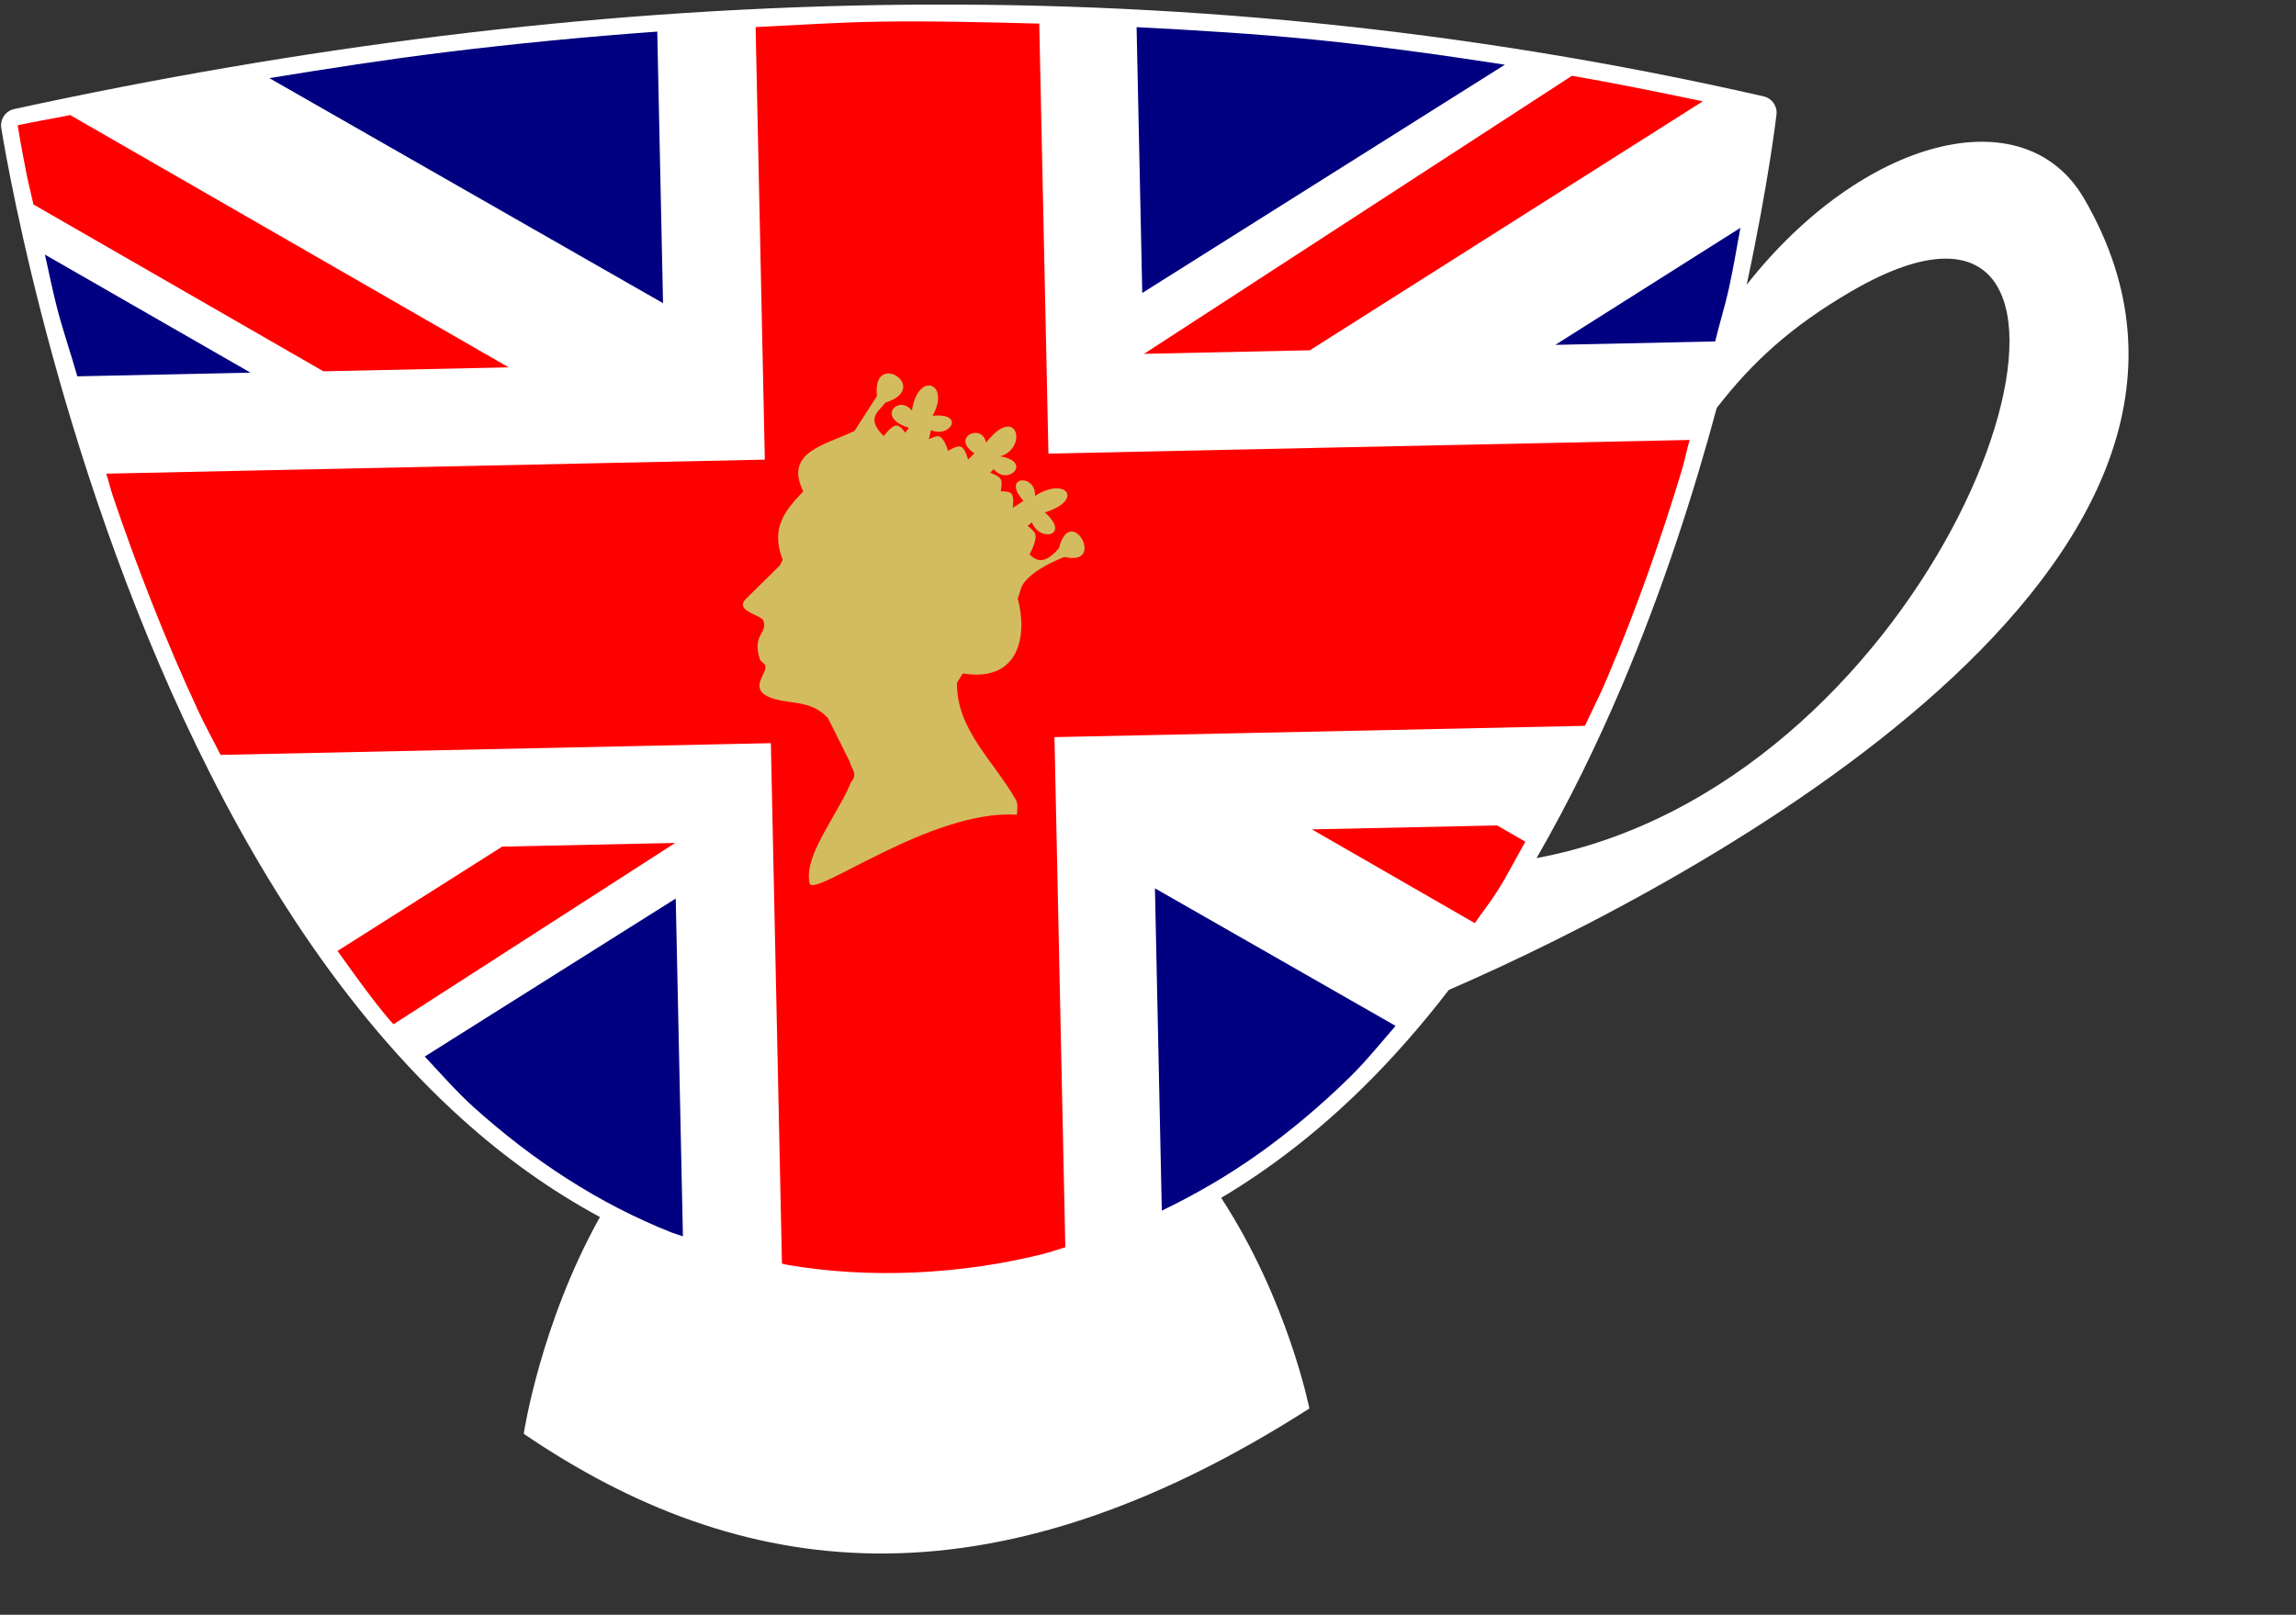
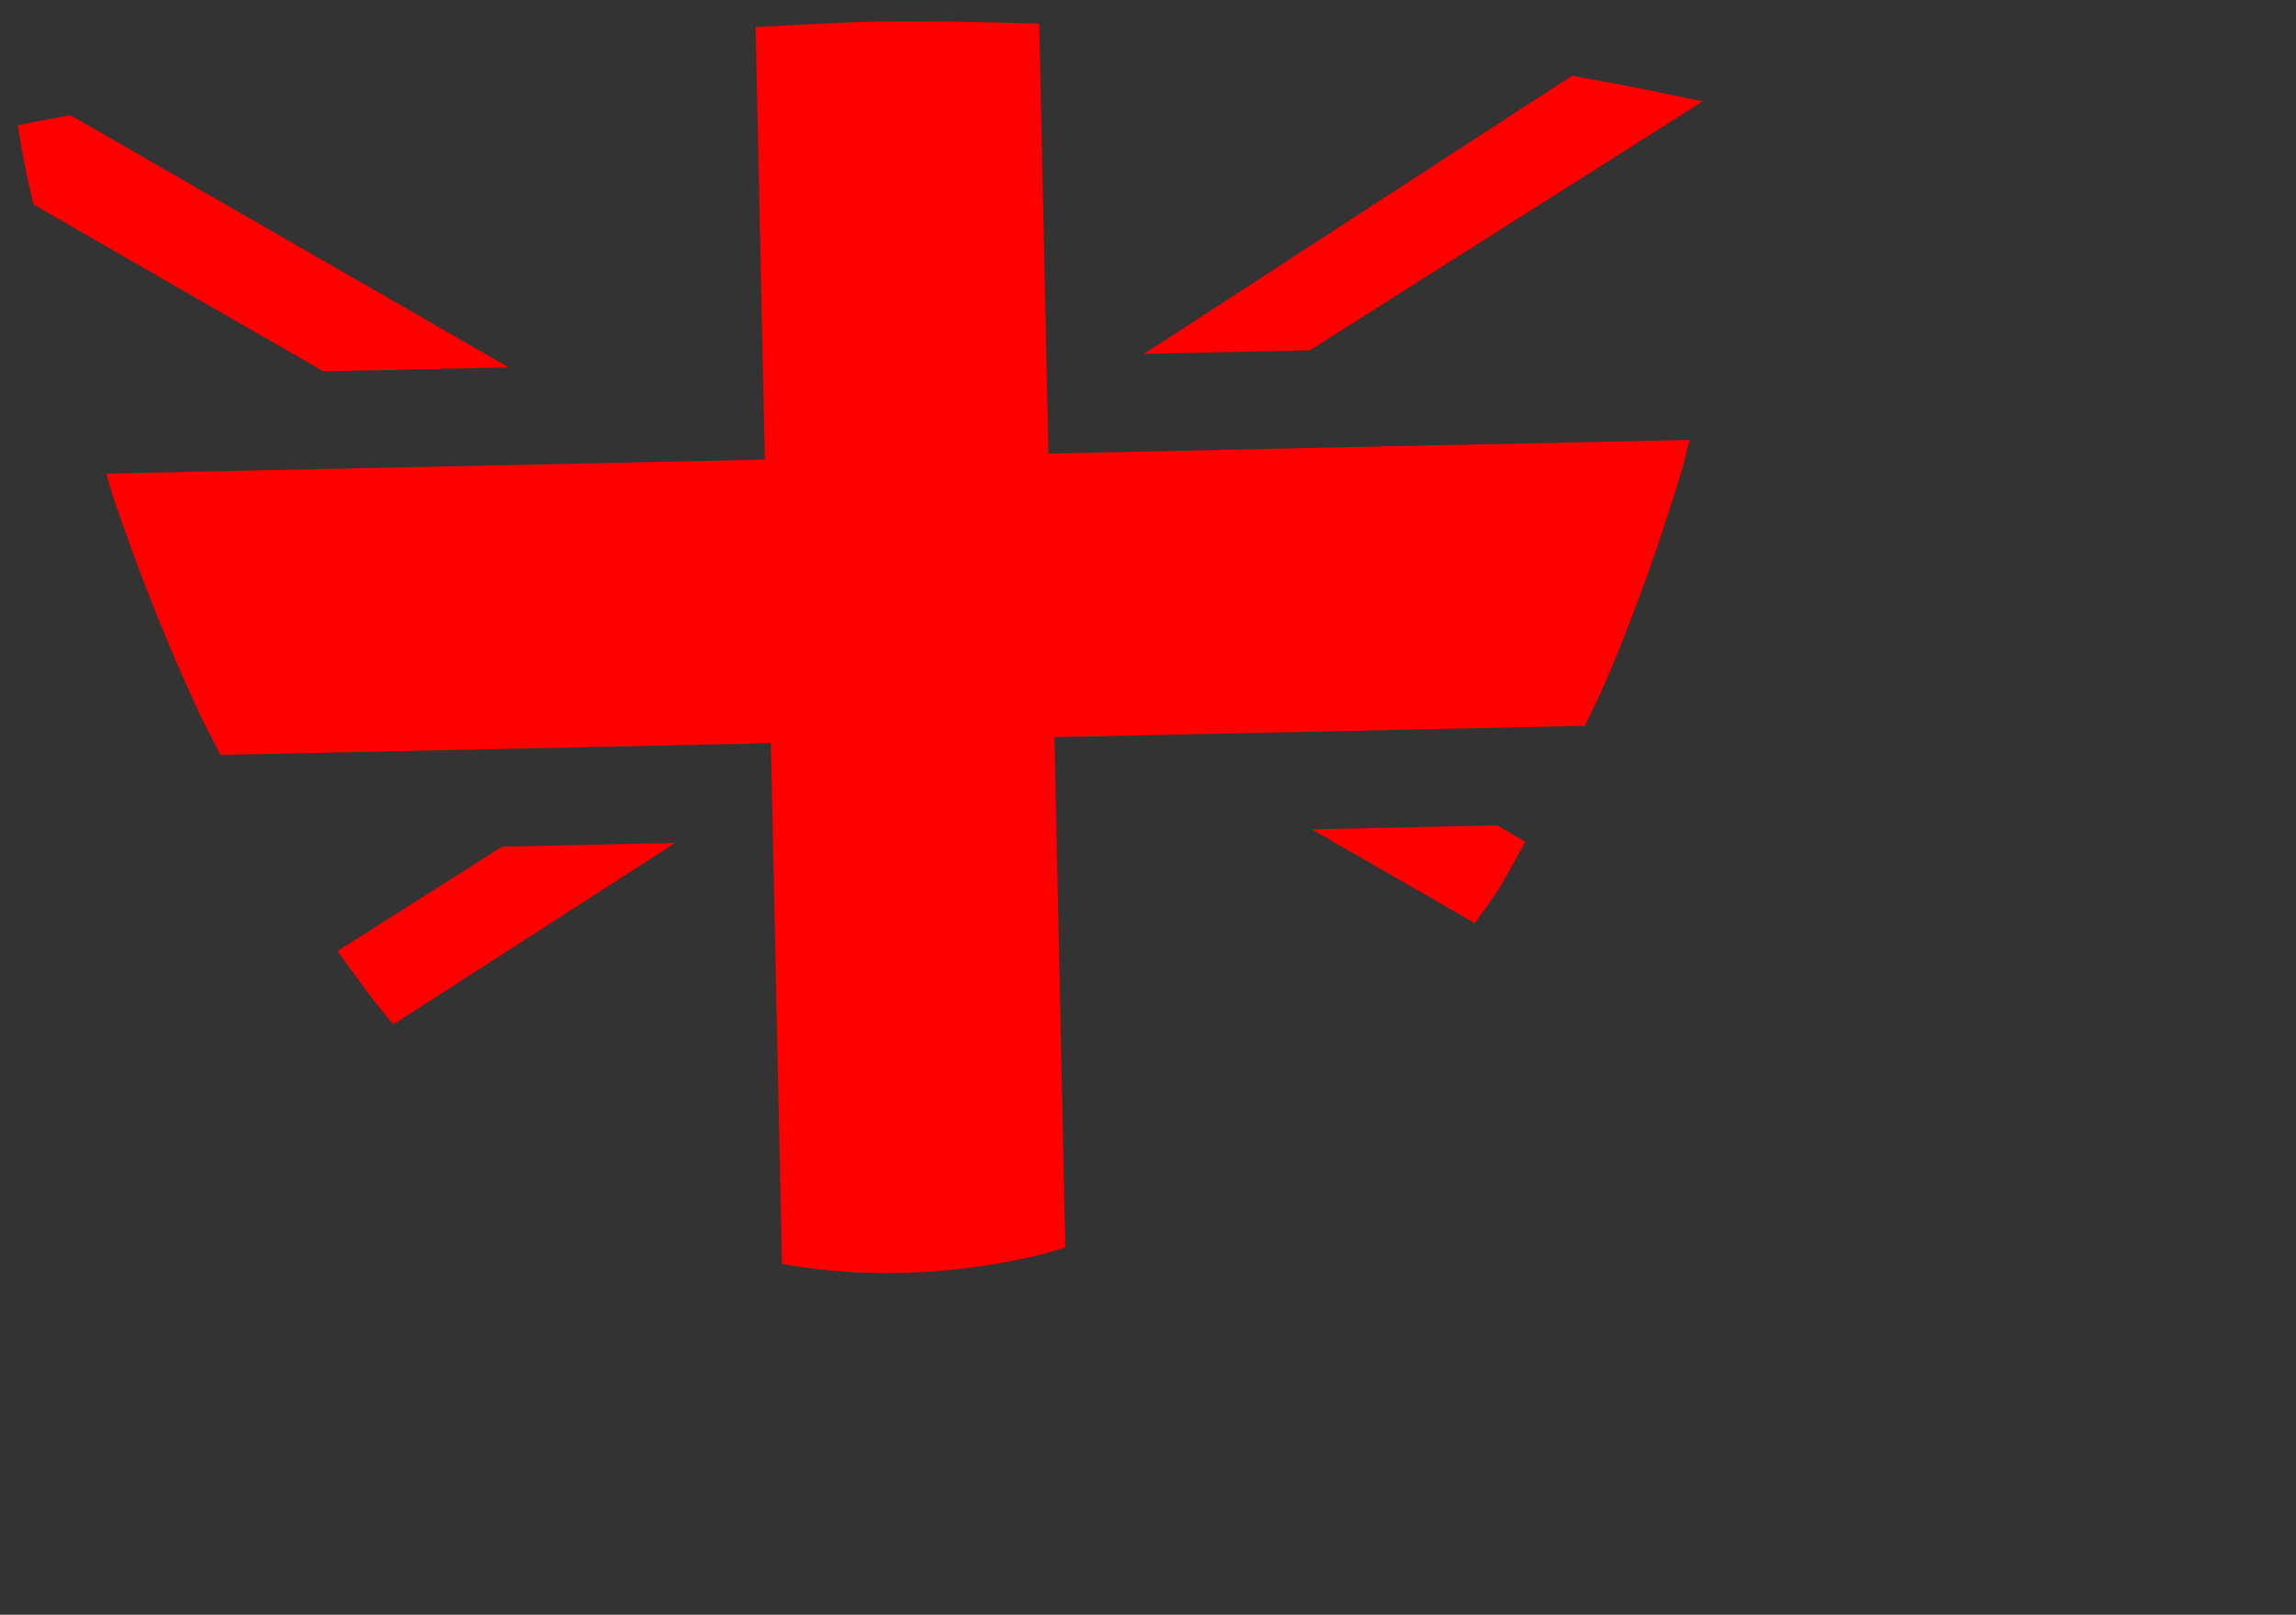
<svg xmlns="http://www.w3.org/2000/svg" clip-rule="evenodd" fill-rule="evenodd" height="288.5" preserveAspectRatio="xMidYMid meet" stroke-linejoin="round" stroke-miterlimit="2" version="1.0" viewBox="-0.2 -0.8 410.1 288.5" width="410.1" zoomAndPan="magnify">
  <rect x="-0.2" y="-0.8" width="410.1" height="288.5" fill="#333333" stroke="none" />
  <g>
    <g>
      <g id="change1_1">
-         <path d="M579.703,-699.549C545.292,-698.97 511.362,-694.545 477.803,-687.267C476.796,-687.047 476.125,-686.069 476.282,-685.05C476.282,-685.05 481.689,-649.969 497.789,-615.287C505.839,-597.946 516.566,-580.662 530.766,-567.876C535.734,-563.402 541.148,-559.501 547.004,-556.34C539.95,-543.705 538.001,-530.73 538.001,-530.73C563.402,-513.44 592.66,-509.301 630.811,-533.718C630.811,-533.718 628.293,-546.482 620.394,-558.606C626.436,-562.207 631.946,-566.559 636.946,-571.454C640.663,-575.092 644.096,-579.033 647.286,-583.177C676.567,-595.877 747.346,-633.776 722.315,-676.712C715.229,-688.867 696.134,-683.869 682.468,-666.503C685.076,-678.625 685.993,-686.631 685.993,-686.631C686.105,-687.618 685.449,-688.543 684.48,-688.763C649.006,-696.858 614.113,-700.127 579.703,-699.549ZM705.723,-669.587C726.863,-670.11 703.08,-607.212 657.647,-598.753C661.463,-605.363 664.797,-612.203 667.694,-619.017C672.571,-630.488 676.215,-641.861 678.934,-651.948C683.094,-657.323 687.695,-661.581 694.868,-665.748C699.314,-668.331 702.915,-669.518 705.723,-669.587Z" fill="#fff" transform="translate(-720.113 1057.83) scale(1.512)" />
-       </g>
+         </g>
      <g id="change2_1">
        <path d="M579.737,-697.587C574.94,-697.507 570.173,-697.18 565.394,-696.952L566.483,-645.839L488.683,-644.182C489.006,-643.196 489.158,-642.437 489.499,-641.434C490.873,-637.383 492.393,-633.201 494.068,-628.958C495.742,-624.715 497.571,-620.412 499.566,-616.115C500.37,-614.381 501.325,-612.678 502.184,-610.951L567.196,-612.336L568.507,-550.833C568.742,-550.791 568.964,-550.717 569.2,-550.678C571.601,-550.274 574.06,-549.994 576.58,-549.845C579.1,-549.695 581.683,-549.675 584.325,-549.797C586.967,-549.918 589.539,-550.168 592.048,-550.534C594.556,-550.901 596.999,-551.385 599.376,-551.979C600.269,-552.202 601.108,-552.517 601.982,-552.77L600.698,-613.05L663.368,-614.385C664.197,-616.189 665.12,-617.979 665.888,-619.785C667.683,-624.007 669.316,-628.223 670.794,-632.366C672.272,-636.509 673.597,-640.578 674.784,-644.513C675.188,-645.852 675.358,-646.861 675.731,-648.166L599.985,-646.553L598.902,-697.363C592.503,-697.527 586.103,-697.695 579.737,-697.588L579.737,-697.587ZM661.832,-691.198L611.283,-658.343L630.867,-658.76L677.281,-688.175C672.121,-689.265 666.968,-690.308 661.832,-691.198ZM484.421,-686.556C482.356,-686.131 480.281,-685.798 478.219,-685.351C478.219,-685.351 478.557,-683.172 479.312,-679.366C479.474,-678.55 479.883,-676.95 480.084,-675.99L514.334,-656.278L536.224,-656.744L484.421,-686.556L484.421,-686.556ZM535.458,-600.111L516.005,-587.784C518.026,-584.967 520.03,-582.13 522.25,-579.511C522.367,-579.373 522.506,-579.262 522.623,-579.124L555.896,-600.546L535.458,-600.111ZM631.105,-602.148L650.359,-591.065C651.227,-592.353 652.205,-593.558 653.031,-594.874C654.219,-596.765 655.223,-598.751 656.326,-600.69L652.986,-602.614L631.105,-602.148Z" fill="#f00" fill-rule="nonzero" transform="translate(-720.113 1057.83) scale(1.512)" />
      </g>
      <g id="change3_1">
-         <path d="M553.776,-696.418C545.383,-695.813 537.016,-695.001 528.674,-693.975C521.747,-693.123 514.846,-692.044 507.952,-690.92L554.459,-664.328L553.776,-696.418ZM610.401,-696.943L611.07,-665.533L653.906,-692.507C646.416,-693.661 638.938,-694.708 631.496,-695.457C624.438,-696.167 617.416,-696.581 610.401,-696.943ZM481.437,-670.07C481.96,-667.804 482.225,-666.287 482.91,-663.623C483.508,-661.294 484.539,-658.261 485.268,-655.683L505.722,-656.119L481.437,-670.07ZM681.727,-673.228L659.869,-659.402L678.748,-659.804C679.22,-661.772 679.957,-664.179 680.352,-665.985C681.008,-668.986 681.265,-670.766 681.727,-673.228ZM555.958,-593.976L526.31,-575.306C528.211,-573.286 530.037,-571.171 532.078,-569.333C535.556,-566.202 539.239,-563.355 543.138,-560.86C547.037,-558.365 551.15,-556.224 555.49,-554.504C555.918,-554.334 556.375,-554.221 556.808,-554.059L555.958,-593.976ZM612.568,-595.182L613.38,-557.097C617.438,-559.05 621.3,-561.306 624.922,-563.892C628.699,-566.588 632.244,-569.596 635.572,-572.854C637.505,-574.746 639.209,-576.88 640.998,-578.927L612.568,-595.182Z" fill="#000080" transform="translate(-720.113 1057.83) scale(1.512)" />
-       </g>
+         </g>
      <g id="change4_1">
-         <path d="M571.771,-595.787C571.033,-599.046 575.042,-603.761 576.678,-607.748C577.543,-608.713 576.665,-609.343 576.527,-610.115L573.947,-615.289C571.787,-617.664 569.069,-616.773 566.784,-617.878C565.326,-618.583 565.915,-619.719 566.297,-620.501C567.001,-621.942 566.087,-621.604 565.862,-622.35C564.98,-625.268 566.959,-625.385 566.261,-626.923C565.754,-627.53 562.889,-628.046 564.252,-629.389L568.253,-633.33L568.596,-634.003C567.065,-637.893 569.05,-639.992 571.024,-642.096C568.693,-646.772 573.691,-647.577 577.077,-649.233L579.728,-653.353C579.111,-658.93 586.242,-654.306 580.736,-652.585C579.961,-651.521 578.344,-650.764 580.537,-648.615C580.537,-648.615 581.407,-649.876 582.067,-649.871C582.507,-649.868 583.075,-649.018 583.075,-649.018L583.502,-649.607C579.538,-650.817 582.343,-653.574 583.855,-651.632C584.594,-656.382 588.454,-654.877 586.301,-651.022C590.232,-651.405 588.336,-648.315 586.119,-649.333L585.857,-648.237C585.857,-648.237 586.723,-648.732 587.127,-648.565C587.734,-648.314 588.128,-646.868 588.128,-646.868C588.128,-646.868 589.156,-647.56 589.653,-647.363C590.192,-647.149 590.486,-645.836 590.486,-645.836L591.252,-646.59C588.369,-648.438 592.157,-650.242 592.614,-647.848C596.313,-652.527 597.591,-647.194 594.292,-646.229C598.15,-645.592 595.197,-642.673 593.52,-644.714L593.094,-644.295C593.094,-644.295 594.116,-643.956 594.356,-643.525C594.588,-643.107 594.345,-642.089 594.345,-642.089C594.345,-642.089 595.323,-642.147 595.61,-641.826C595.987,-641.403 595.766,-640.134 595.766,-640.134L597.04,-640.97C594.329,-643.976 598.571,-644.198 598.396,-641.551C602.032,-643.892 604.261,-641.067 599.565,-639.599C602.672,-636.836 598.935,-636.042 598.035,-638.427L597.525,-638.009C597.525,-638.009 598.344,-637.435 598.446,-636.988C598.629,-636.188 597.752,-634.627 597.752,-634.627C598.358,-634.097 599.353,-633.152 601.23,-635.381C602.606,-640.805 606.896,-633.147 601.891,-634.342C601.891,-634.342 597.297,-632.66 596.707,-630.495L596.361,-629.399C597.536,-625.061 596.553,-619.48 589.872,-620.576L589.188,-619.483C589.082,-613.93 593.635,-610.12 596.18,-605.572C596.436,-605.116 596.252,-603.882 596.252,-603.882C586.109,-604.545 572.192,-593.926 571.771,-595.787L571.771,-595.787Z" fill="#d3bc5f" transform="translate(-720.113 1057.83) scale(1.512)" />
-       </g>
+         </g>
    </g>
  </g>
</svg>